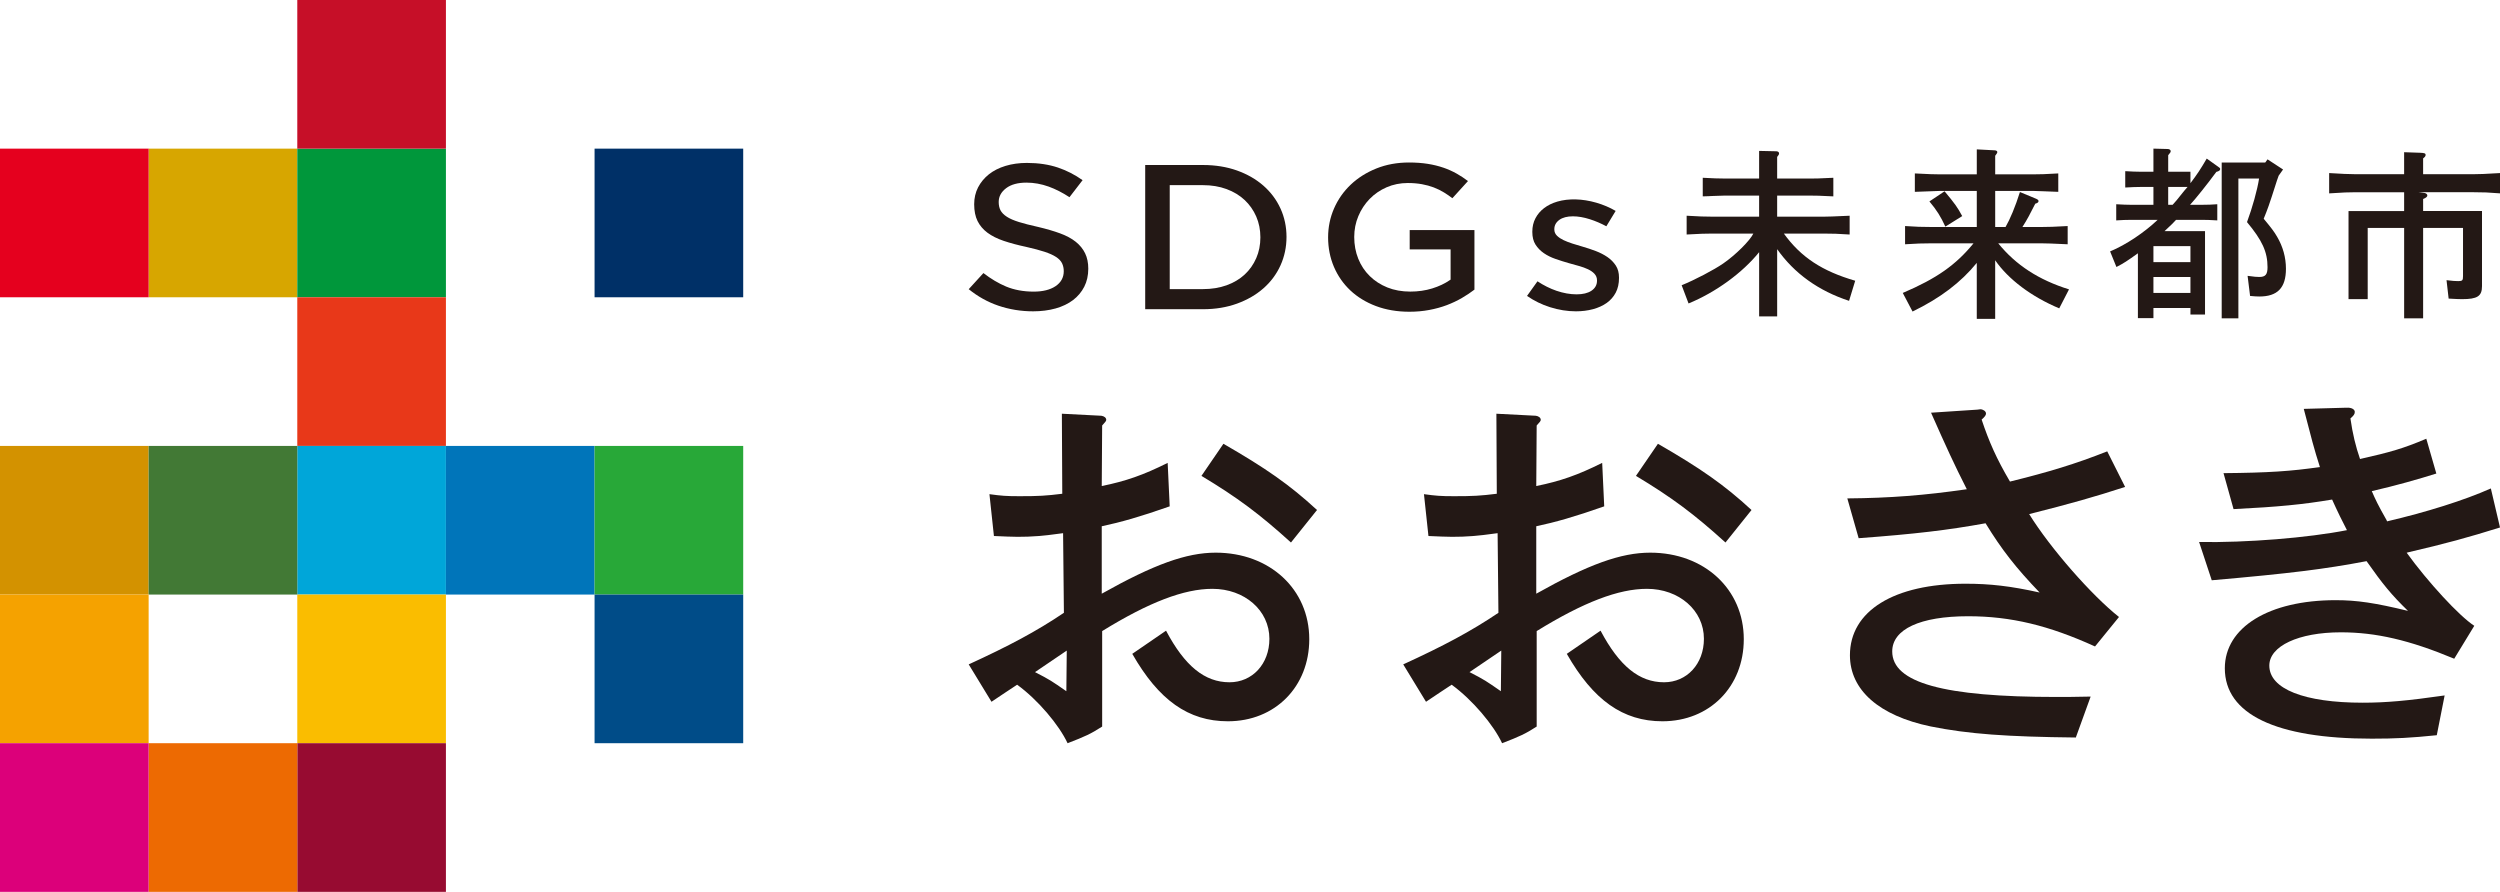
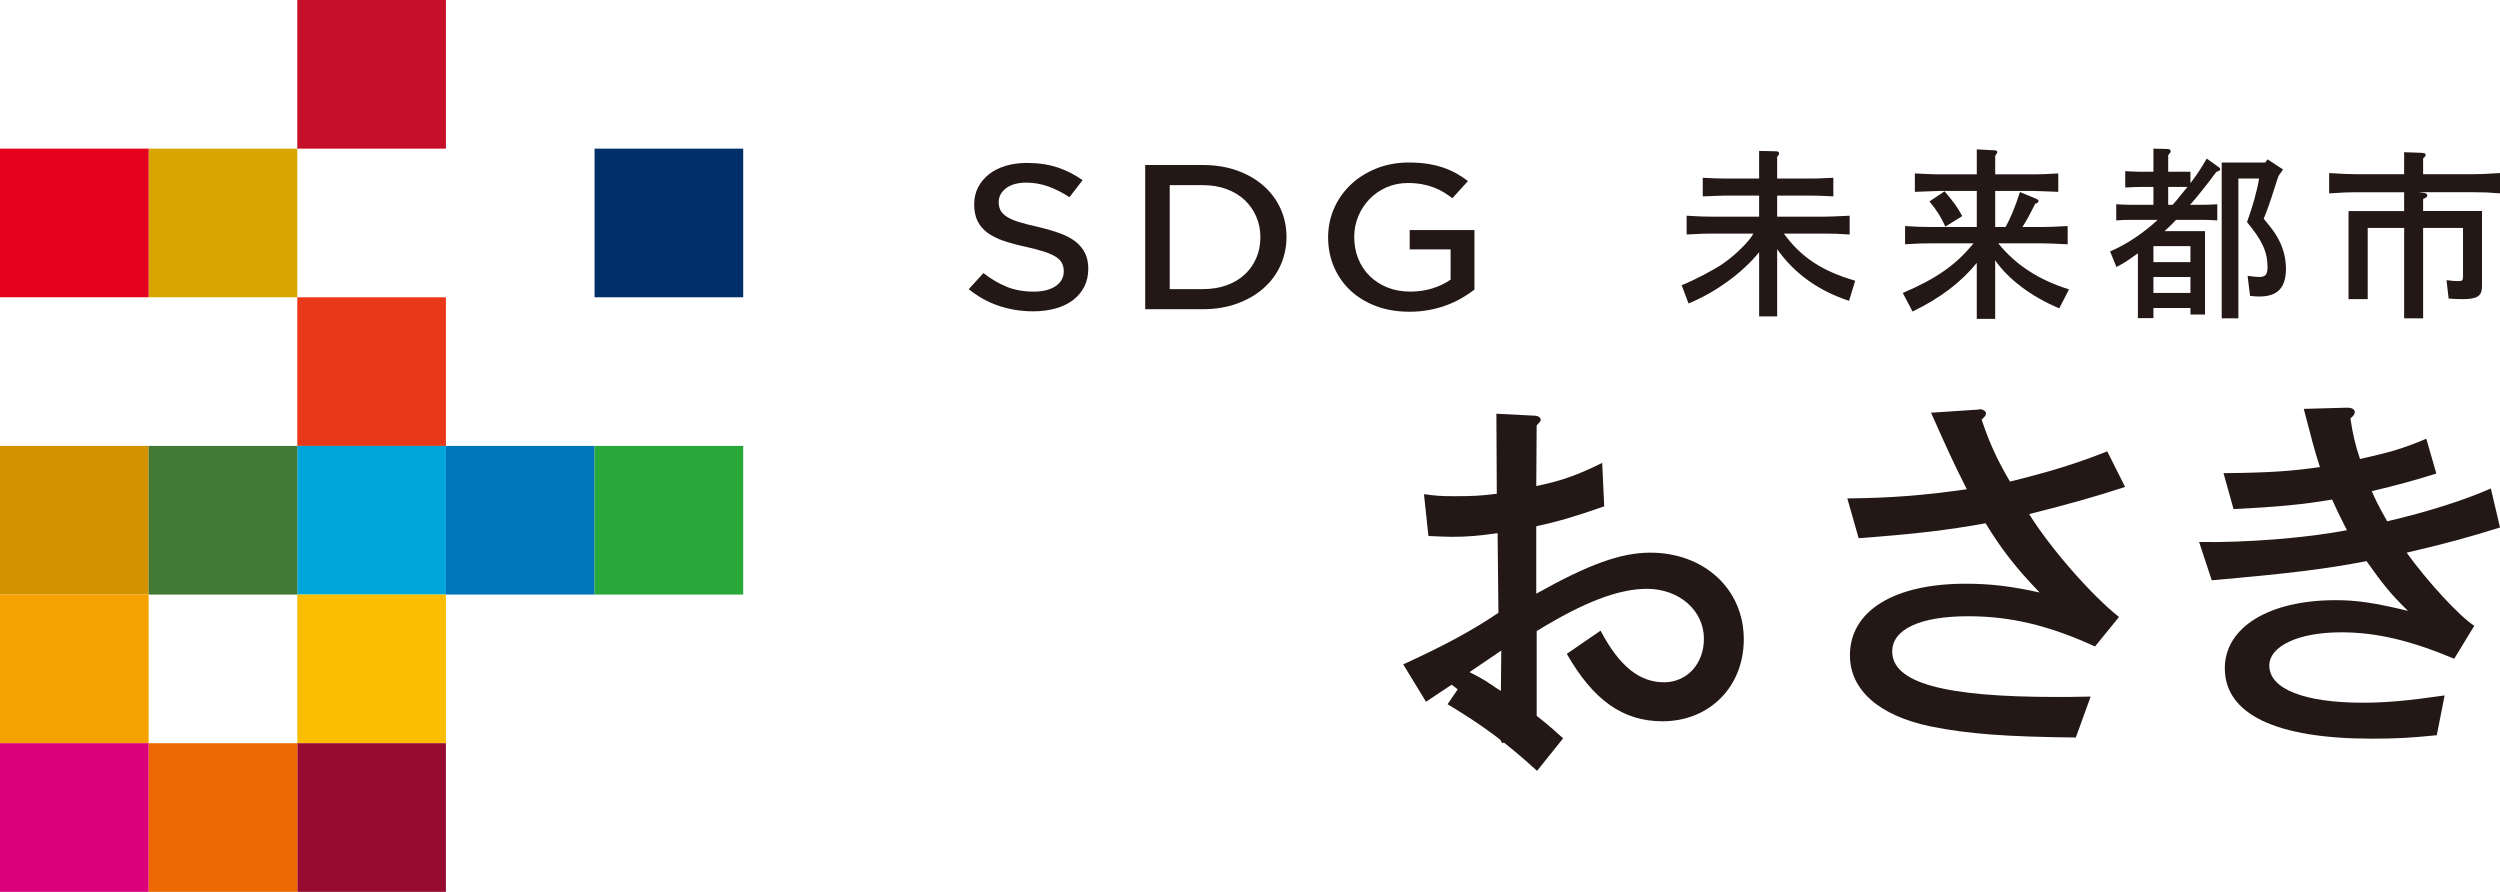
<svg xmlns="http://www.w3.org/2000/svg" id="_レイヤー_1" viewBox="0 0 252.072 89.925">
  <defs>
    <style>.cls-1{fill:#004c88;}.cls-2{fill:#e5001e;}.cls-3{fill:#c60f28;}.cls-4{fill:#28a838;}.cls-5{fill:#fabd00;}.cls-6{fill:#0075ba;}.cls-7{fill:#003067;}.cls-8{fill:#ed6a02;}.cls-9{fill:#231815;}.cls-10{fill:#970b31;}.cls-11{fill:#dc007a;}.cls-12{fill:#d7a600;}.cls-13{fill:#00a6d9;}.cls-14{fill:#e83819;}.cls-15{fill:#d39200;}.cls-16{fill:#f5a200;}.cls-17{fill:#427935;}.cls-18{fill:#00973b;}</style>
  </defs>
  <path class="cls-9" d="M177.37,25.426c-1.663,2.065-4.35,4.035-7.115,5.172l-.696-1.837c1.315-.531,3.268-1.554,4.196-2.198,1.237-.853,2.668-2.274,3.035-3.012h-4.157c-.638,0-1.237.018-2.571.094v-1.894c1.237.076,1.856.095,2.571.095h4.737v-2.122h-3.557c-.155,0-.561.019-1.16.038-.135.019-.541.019-.967.038v-1.875c1.044.056,1.528.076,2.127.076h3.557v-2.785l1.74.038c.155,0,.271.095.271.209s-.058.189-.193.36v2.179h3.519c.425,0,.561,0,2.146-.076v1.875c-1.527-.076-1.721-.076-2.146-.076h-3.519v2.122h4.718c.541,0,.812-.019,2.591-.095v1.894c-1.16-.076-1.721-.094-2.591-.094h-4.041c1.721,2.387,3.867,3.789,7.193,4.755l-.619,2.027c-3.074-1.004-5.53-2.766-7.25-5.21v6.782h-1.818v-6.48Z" />
  <path class="cls-9" d="M199.317,26.506c-1.605,1.97-3.674,3.543-6.477,4.906l-.986-1.875c3.422-1.459,5.356-2.824,7.134-5.002h-4.331c-.831,0-1.373.019-2.571.095v-1.838c1.179.077,1.643.095,2.571.095h4.66v-3.638h-3.674c-2.146.076-2.494.095-2.572.095v-1.857c1.431.076,1.972.094,2.572.094h3.674v-2.519l1.779.094c.174,0,.29.076.29.171s-.058.171-.213.379v1.875h3.77c.735,0,1.315-.018,2.591-.094v1.857c-1.257-.057-2.127-.076-2.591-.095h-3.77v3.638h1.044c.444-.758.986-2.046,1.45-3.524l1.643.682c.155.076.232.133.232.228,0,.132-.116.209-.329.265-.484.966-.831,1.63-1.296,2.349h1.972c.638,0,1.237-.018,2.591-.095v1.838c-1.721-.076-2.011-.095-2.591-.095h-4.409c1.779,2.198,4.099,3.695,7.135,4.642l-.986,1.914c-2.803-1.175-5.143-2.936-6.458-4.85v5.911h-1.856v-5.646ZM196.146,22.849c-.445-.986-.87-1.667-1.605-2.539l1.527-1.023c1.044,1.25,1.315,1.63,1.779,2.501l-1.702,1.061Z" />
  <path class="cls-9" d="M212.758,25.35c1.605-.663,3.48-1.932,4.795-3.183h-2.668c-.619,0-.831.018-1.508.056v-1.629c.716.038,1.025.056,1.508.056h2.243v-1.799h-1.315c-.464,0-.793.018-1.527.056v-1.648c.735.038,1.044.057,1.527.057h1.315v-2.33l1.431.038c.174,0,.309.094.309.208,0,.114-.038.171-.251.417v1.667h2.243v1.155c.676-.89,1.025-1.421,1.643-2.481l1.141.815c.174.114.213.151.213.245,0,.133-.116.209-.387.284-.89,1.213-2.146,2.785-2.649,3.316h1.218c.696,0,.89-.018,1.528-.056v1.629c-.696-.038-1.025-.056-1.528-.056h-2.629c-.31.341-.329.36-1.16,1.137h4.08v8.412h-1.47v-.663h-3.732v1.023h-1.566v-6.537c-1.082.777-1.431,1.005-2.165,1.383l-.638-1.572ZM220.859,26.43v-1.61h-3.732v1.61h3.732ZM220.859,29.538v-1.611h-3.732v1.611h3.732ZM218.616,20.651h.444c.213-.227.348-.378.387-.436l.793-.985c.058-.057.155-.19.329-.379h-1.953v1.799ZM228.4,16.389l.232-.322,1.566,1.023-.444.625-.174.493c-.85,2.671-.928,2.842-1.334,3.846.812.985,1.044,1.288,1.353,1.819.58.985.89,2.084.89,3.22,0,1.932-.851,2.804-2.688,2.804-.251,0-.502-.019-.928-.057l-.251-2.027c.677.095.928.114,1.179.114.619,0,.831-.246.831-.985,0-1.554-.541-2.709-2.069-4.547.541-1.459,1.044-3.258,1.218-4.395h-2.088v14.095h-1.682v-15.706h4.389Z" />
  <path class="cls-9" d="M234.845,17.45c1.334.076,1.895.114,2.61.114h4.95v-2.217l1.605.056c.464.019.561.057.561.228,0,.114-.078.208-.251.341v1.592h5.124c.561,0,1.044-.019,2.629-.114v2.046c-1.218-.095-1.643-.114-2.629-.114h-5.568l.599.076c.155.038.271.133.271.246,0,.133-.135.246-.425.36v1.213h5.936v7.578c0,1.005-.464,1.308-2.011,1.308-.348,0-.657-.018-1.353-.057l-.213-1.857c.619.077.889.095,1.179.095.425,0,.484-.076.484-.511v-4.85h-4.022v9.112h-1.914v-9.112h-3.674v7.18h-1.934v-8.885h5.607v-1.894h-4.95c-.619,0-1.179.018-2.61.114v-2.046Z" />
-   <path class="cls-9" d="M97.672,66.99c4.02-1.844,6.81-3.318,9.6-5.202l-.082-8.029c-2.051.286-3.118.368-4.595.368-.697,0-1.272-.041-2.379-.082l-.452-4.219c1.19.164,1.682.205,3.036.205,1.928,0,2.667-.041,4.308-.246l-.041-8.07,3.98.205c.287.041.493.205.493.41,0,.122-.082.205-.411.573l-.041,6.104c2.42-.491,4.185-1.106,6.647-2.335l.205,4.383c-3.036,1.065-4.924,1.598-6.852,2.007v6.8c5.252-2.95,8.534-4.138,11.488-4.138,5.456,0,9.436,3.688,9.436,8.727,0,4.793-3.446,8.275-8.205,8.275-3.98,0-6.975-2.131-9.641-6.8l3.405-2.336c1.887,3.564,3.898,5.203,6.401,5.203,2.297,0,4.02-1.844,4.02-4.383,0-2.868-2.503-5.039-5.744-5.039-2.872,0-6.4,1.352-11.118,4.26v9.627c-1.149.738-1.682.984-3.487,1.68-.861-1.844-2.995-4.383-5.087-5.899-.943.614-1.477.983-2.585,1.72l-2.297-3.769ZM104.359,67.768c1.518.779,1.682.901,3.16,1.926l.041-4.097-3.201,2.171ZM123.356,44.746c4.267,2.458,6.687,4.137,9.436,6.677l-2.626,3.277c-3.159-2.868-5.416-4.547-9.026-6.718l2.216-3.236Z" />
-   <path class="cls-9" d="M141.484,66.99c4.02-1.844,6.81-3.318,9.6-5.202l-.082-8.029c-2.051.286-3.118.368-4.595.368-.697,0-1.272-.041-2.379-.082l-.452-4.219c1.19.164,1.682.205,3.036.205,1.928,0,2.667-.041,4.308-.246l-.041-8.07,3.98.205c.287.041.493.205.493.41,0,.122-.082.205-.411.573l-.041,6.104c2.42-.491,4.185-1.106,6.647-2.335l.205,4.383c-3.036,1.065-4.924,1.598-6.852,2.007v6.8c5.252-2.95,8.534-4.138,11.488-4.138,5.456,0,9.436,3.688,9.436,8.727,0,4.793-3.446,8.275-8.205,8.275-3.98,0-6.975-2.131-9.641-6.8l3.405-2.336c1.887,3.564,3.898,5.203,6.401,5.203,2.297,0,4.02-1.844,4.02-4.383,0-2.868-2.503-5.039-5.744-5.039-2.872,0-6.4,1.352-11.118,4.26v9.627c-1.149.738-1.682.984-3.487,1.68-.861-1.844-2.995-4.383-5.087-5.899-.943.614-1.477.983-2.585,1.72l-2.297-3.769ZM148.171,67.768c1.518.779,1.682.901,3.16,1.926l.041-4.097-3.201,2.171ZM167.167,44.746c4.267,2.458,6.687,4.137,9.436,6.677l-2.626,3.277c-3.159-2.868-5.416-4.547-9.026-6.718l2.216-3.236Z" />
+   <path class="cls-9" d="M141.484,66.99c4.02-1.844,6.81-3.318,9.6-5.202l-.082-8.029c-2.051.286-3.118.368-4.595.368-.697,0-1.272-.041-2.379-.082l-.452-4.219c1.19.164,1.682.205,3.036.205,1.928,0,2.667-.041,4.308-.246l-.041-8.07,3.98.205c.287.041.493.205.493.41,0,.122-.082.205-.411.573l-.041,6.104c2.42-.491,4.185-1.106,6.647-2.335l.205,4.383c-3.036,1.065-4.924,1.598-6.852,2.007v6.8c5.252-2.95,8.534-4.138,11.488-4.138,5.456,0,9.436,3.688,9.436,8.727,0,4.793-3.446,8.275-8.205,8.275-3.98,0-6.975-2.131-9.641-6.8l3.405-2.336c1.887,3.564,3.898,5.203,6.401,5.203,2.297,0,4.02-1.844,4.02-4.383,0-2.868-2.503-5.039-5.744-5.039-2.872,0-6.4,1.352-11.118,4.26v9.627c-1.149.738-1.682.984-3.487,1.68-.861-1.844-2.995-4.383-5.087-5.899-.943.614-1.477.983-2.585,1.72l-2.297-3.769ZM148.171,67.768c1.518.779,1.682.901,3.16,1.926l.041-4.097-3.201,2.171Zc4.267,2.458,6.687,4.137,9.436,6.677l-2.626,3.277c-3.159-2.868-5.416-4.547-9.026-6.718l2.216-3.236Z" />
  <path class="cls-9" d="M214.272,49.096c-3.078,1.003-5.54,1.698-9.674,2.739,2.155,3.472,6.288,8.178,9.058,10.376l-2.418,2.971c-4.661-2.122-8.487-3.047-12.796-3.047-4.837,0-7.651,1.311-7.651,3.548,0,3.164,5.188,4.591,16.533,4.591.792,0,1.935,0,3.474-.039l-1.495,4.128c-6.947-.077-10.817-.347-14.642-1.118-5.188-1.08-8.135-3.665-8.135-7.175,0-4.475,4.441-7.214,11.652-7.214,2.463,0,4.529.232,7.475.887-2.374-2.469-3.825-4.32-5.452-6.982-3.825.695-7.079,1.08-12.796,1.505l-1.143-4.012c4.353-.038,7.783-.308,12.048-.925-1.275-2.508-2.067-4.243-3.606-7.716l4.661-.308.308-.039c.264,0,.572.193.572.424,0,.154-.088.309-.44.617.748,2.237,1.495,3.935,2.858,6.25,3.913-.965,6.595-1.775,9.806-3.047l1.803,3.587Z" />
  <path class="cls-9" d="M245.696,74.131c-2.638.27-4.177.348-6.552.348-9.674,0-14.818-2.469-14.818-7.098,0-4.128,4.441-6.866,11.169-6.866,2.155,0,3.957.269,7.299,1.079-1.671-1.62-2.55-2.7-4.177-5.014-4.265.81-7.695,1.234-15.61,1.928l-1.275-3.857c4.793.078,10.993-.424,14.906-1.196-.352-.656-1.012-2.006-1.495-3.086-2.99.501-5.364.733-9.938.964l-1.011-3.626c4.529-.039,6.815-.193,9.718-.617-.572-1.775-.88-2.971-1.627-5.864l4.177-.115h.132c.484-.039.836.154.836.424,0,.232-.132.386-.44.656.22,1.543.528,2.816.967,4.089,3.078-.695,4.309-1.042,6.684-2.044l1.011,3.51c-1.847.578-4.001,1.196-6.508,1.774.352.81.616,1.388,1.495,2.932l.044.115c3.958-.925,7.783-2.121,10.465-3.318l.924,3.935c-3.21,1.003-5.452,1.62-9.278,2.508l-.132.039c2.155,2.97,5.277,6.365,6.816,7.368l-2.023,3.318c-4.529-1.89-7.915-2.662-11.433-2.662-4.265,0-7.211,1.388-7.211,3.355,0,2.353,3.518,3.742,9.41,3.742,2.33,0,4.529-.193,8.267-.733l-.792,4.011Z" />
  <path class="cls-9" d="M104.16,31.391c.824,0,1.59-.098,2.279-.291.68-.191,1.27-.475,1.755-.843.479-.364.86-.817,1.13-1.345.269-.528.406-1.14.406-1.818,0-.596-.107-1.119-.32-1.553-.21-.436-.525-.824-.936-1.155-.414-.333-.946-.62-1.58-.853-.639-.235-1.391-.455-2.233-.653-.78-.172-1.425-.338-1.917-.492-.516-.16-.927-.338-1.221-.53-.308-.198-.526-.42-.648-.659-.119-.233-.178-.515-.178-.837,0-.547.254-1.015.757-1.393.489-.368,1.175-.555,2.039-.555.752,0,1.509.135,2.249.403.686.249,1.39.607,2.091,1.066l1.322-1.717c-.774-.549-1.608-.976-2.48-1.27-.922-.311-1.977-.469-3.135-.469-.779,0-1.506.101-2.16.301-.653.199-1.217.486-1.676.851-.457.365-.824.807-1.088,1.316-.26.507-.392,1.079-.392,1.7,0,.667.115,1.236.34,1.692.228.457.562.852.992,1.173.439.328.991.605,1.639.824.662.224,1.429.43,2.279.611.757.171,1.38.337,1.854.494.482.159.868.334,1.15.519.294.192.501.411.613.651.11.234.166.499.166.79,0,.636-.284,1.146-.845,1.517-.542.357-1.276.538-2.182.538-1.031,0-1.969-.172-2.786-.512-.767-.321-1.536-.778-2.287-1.359l-1.483,1.625c.912.737,1.912,1.294,2.972,1.657,1.113.381,2.296.575,3.515.575Z" />
  <path class="cls-9" d="M127.387,18.72c-.74-.648-1.636-1.162-2.663-1.529-1.032-.367-2.179-.553-3.41-.553h-5.845v14.54h5.845c1.233,0,2.381-.19,3.409-.563,1.029-.374,1.926-.893,2.664-1.54.739-.647,1.319-1.425,1.722-2.313.404-.889.608-1.857.608-2.875,0-1.019-.204-1.983-.608-2.864-.403-.882-.983-1.657-1.722-2.303ZM126.664,26.031c-.276.637-.67,1.194-1.171,1.655-.497.46-1.111.824-1.824,1.081-.71.254-1.507.383-2.37.383h-3.357v-10.481h3.357c.862,0,1.659.132,2.371.395.712.263,1.325.634,1.824,1.102.5.468.894,1.029,1.17,1.665.278.636.419,1.343.419,2.101s-.14,1.464-.419,2.101Z" />
  <path class="cls-9" d="M145.531,16.906c-.48-.166-1.009-.296-1.573-.386-.569-.09-1.207-.136-1.897-.136-1.185,0-2.291.203-3.288.604-.999.402-1.868.952-2.584,1.633-.719.683-1.285,1.49-1.68,2.4-.396.908-.598,1.886-.598,2.909,0,1.063.198,2.063.587,2.974.388.909.945,1.709,1.654,2.376.712.67,1.581,1.201,2.582,1.579,1.004.379,2.139.573,3.372.573.695,0,1.366-.06,1.997-.178.63-.117,1.229-.282,1.779-.489.553-.211,1.071-.457,1.541-.733.455-.266.873-.546,1.243-.83v-6.002h-6.529v1.945h4.125v3.045l-.069.049c-.505.35-1.106.635-1.788.845-.683.211-1.426.317-2.206.317-.848,0-1.625-.14-2.311-.416-.685-.276-1.285-.664-1.784-1.155-.498-.489-.887-1.077-1.155-1.748-.268-.668-.404-1.404-.404-2.187,0-.743.14-1.451.416-2.105.272-.65.656-1.233,1.139-1.732.479-.494,1.056-.89,1.713-1.176.657-.285,1.374-.429,2.132-.429.513,0,.992.04,1.426.119s.835.19,1.195.327c.363.14.714.312,1.042.513.283.174.563.367.833.573l1.573-1.729c-.364-.277-.741-.525-1.12-.74-.428-.242-.887-.448-1.365-.613Z" />
-   <path class="cls-9" d="M158.894,31.391c.61,0,1.192-.073,1.729-.217.53-.143.996-.356,1.386-.633.382-.273.686-.622.905-1.036.217-.413.328-.909.328-1.476v-.043c0-.476-.107-.882-.32-1.207-.218-.334-.501-.622-.842-.857-.35-.239-.745-.443-1.174-.607-.445-.169-.891-.318-1.322-.441-.356-.1-.703-.204-1.03-.311-.331-.105-.632-.222-.897-.347-.268-.127-.489-.273-.656-.434-.186-.179-.28-.393-.28-.637v-.043c0-.379.174-.695.517-.94.328-.232.785-.35,1.356-.35.523,0,1.099.099,1.712.295.555.177,1.114.416,1.66.709l.938-1.548c-.593-.348-1.253-.628-1.962-.833-1.395-.402-2.79-.439-3.923-.106-.509.15-.956.369-1.327.652-.37.279-.665.625-.875,1.027-.21.398-.316.852-.316,1.349v.042c0,.504.108.929.32,1.262.219.342.501.633.842.865.345.238.743.434,1.18.584.454.157.904.3,1.339.423.351.099.693.195,1.024.286.344.096.648.207.904.329.269.127.488.279.65.451.175.187.263.41.263.663v.042c0,.425-.192.767-.569,1.017-.358.237-.86.358-1.49.358-.647,0-1.329-.121-2.026-.359-.648-.222-1.293-.544-1.917-.956l-1.054,1.474c.713.493,1.492.875,2.32,1.136.877.277,1.756.417,2.609.417Z" />
  <rect class="cls-12" x="14.987" y="14.987" width="14.987" height="14.987" />
-   <rect class="cls-18" x="29.975" y="14.987" width="14.987" height="14.987" />
  <rect class="cls-3" x="29.975" width="14.987" height="14.987" />
  <rect class="cls-14" x="29.975" y="29.975" width="14.987" height="14.987" />
  <rect class="cls-13" x="29.975" y="44.962" width="14.987" height="14.987" />
  <rect class="cls-5" x="29.975" y="59.95" width="14.987" height="14.987" />
  <rect class="cls-15" y="44.962" width="14.987" height="14.987" />
  <rect class="cls-17" x="14.987" y="44.962" width="14.987" height="14.987" />
  <rect class="cls-6" x="44.962" y="44.962" width="14.987" height="14.987" />
  <rect class="cls-16" y="59.95" width="14.987" height="14.987" />
  <rect class="cls-10" x="29.975" y="74.937" width="14.987" height="14.987" />
  <rect class="cls-8" x="14.987" y="74.937" width="14.987" height="14.987" />
  <rect class="cls-11" y="74.937" width="14.987" height="14.987" />
  <rect class="cls-2" y="14.987" width="14.987" height="14.987" />
  <rect class="cls-4" x="59.95" y="44.962" width="14.987" height="14.987" />
-   <rect class="cls-1" x="59.95" y="59.95" width="14.987" height="14.987" />
  <rect class="cls-7" x="59.95" y="14.987" width="14.987" height="14.987" />
</svg>